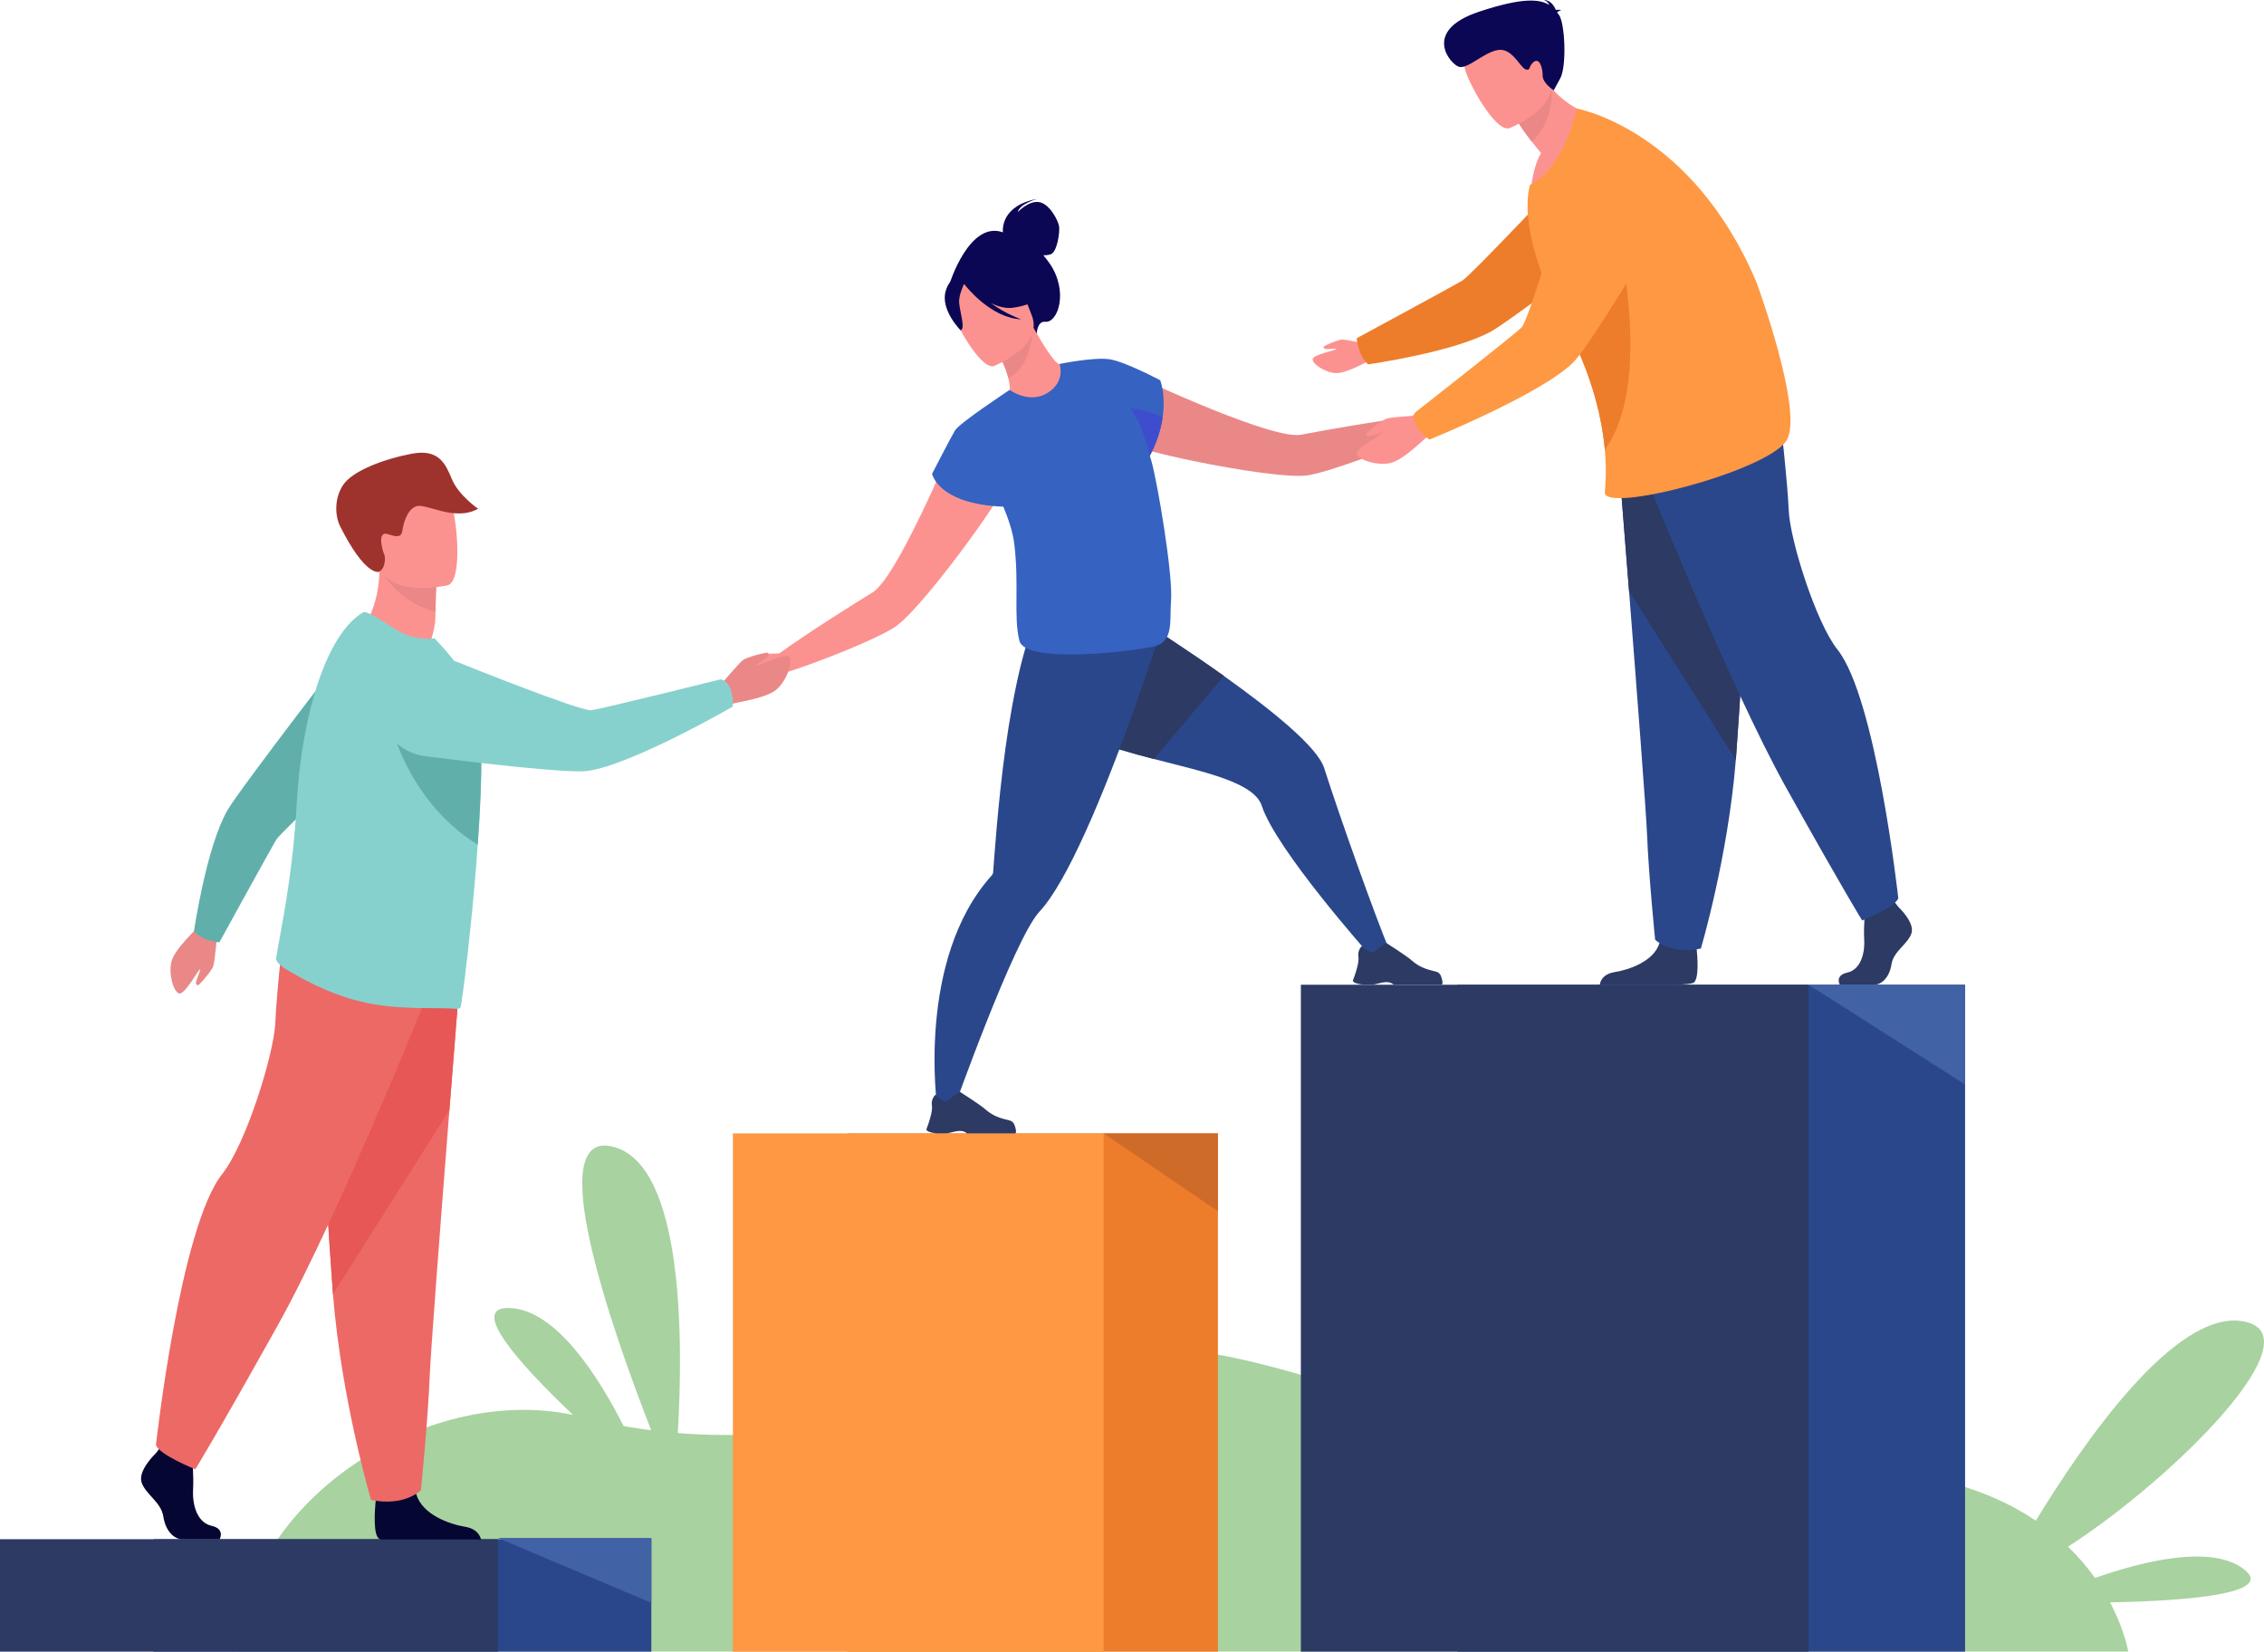
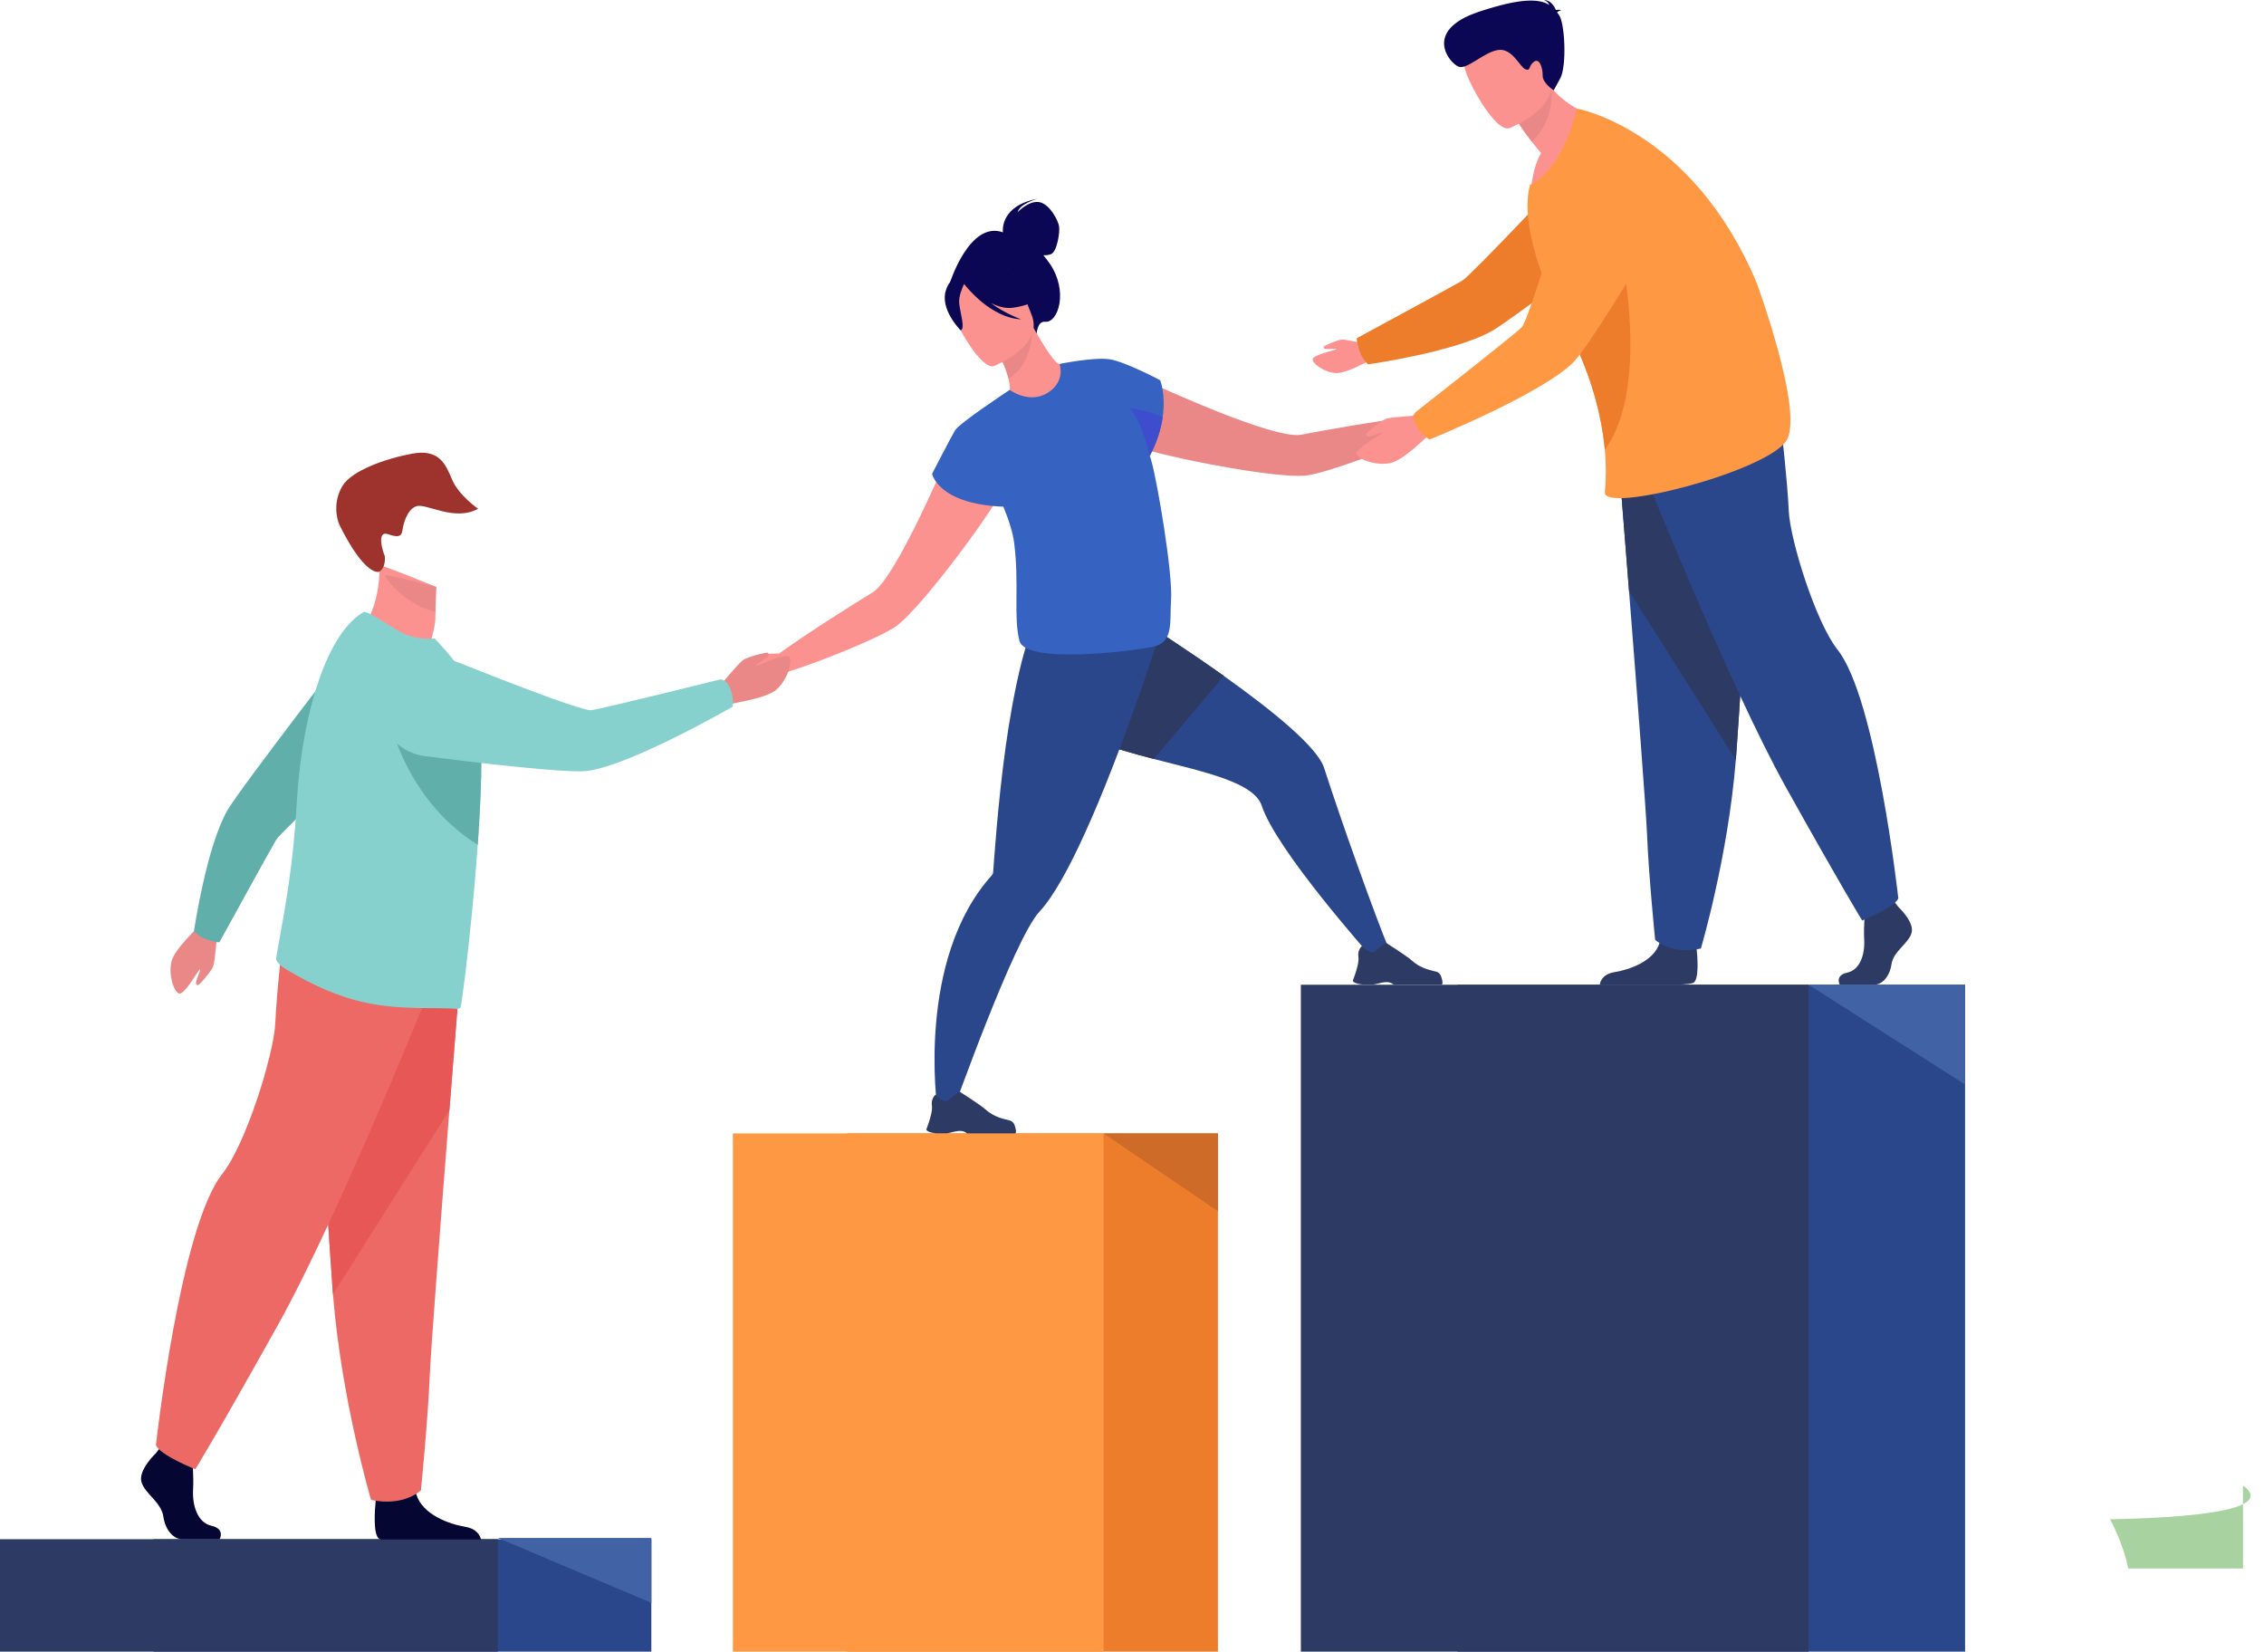
<svg xmlns="http://www.w3.org/2000/svg" id="Layer_2" data-name="Layer 2" viewBox="0 0 863.14 629.61">
  <defs>
    <style>
      .cls-1 {
        fill: #ed6966;
      }

      .cls-2 {
        fill: #4162a5;
      }

      .cls-3 {
        fill: #fc9290;
      }

      .cls-4 {
        fill: #86d1cd;
      }

      .cls-5 {
        fill: #ea8888;
      }

      .cls-6 {
        fill: #a8d29f;
      }

      .cls-7 {
        fill: #0b0754;
      }

      .cls-8 {
        fill: #060632;
      }

      .cls-9 {
        fill: #3e4dce;
      }

      .cls-10 {
        fill: #9e332e;
      }

      .cls-11 {
        fill: #3662c1;
      }

      .cls-12 {
        fill: #ff9843;
      }

      .cls-13 {
        fill: #61afab;
      }

      .cls-14 {
        fill: #2c3a64;
      }

      .cls-15 {
        fill: #ce6b29;
      }

      .cls-16 {
        fill: #ed7d2b;
      }

      .cls-17 {
        fill: #2b478b;
      }

      .cls-18 {
        fill: #e75755;
      }
    </style>
  </defs>
  <g id="Layer_1-2" data-name="Layer 1">
    <g>
-       <path class="cls-6" d="M855.13,597.92c-12.4-9.06-37.73-2.94-56.43,3.6-2.79-3.93-6.18-7.97-10.28-11.92,40.28-25.95,95.91-81.28,66.43-85.97-25.63-4.07-60.23,45.74-78.71,76.06-19.2-12.92-48.62-22.41-93.53-19.12-116.56,8.55-207.62-66.64-274.75-41.57-53.37,19.94-102.28,31.11-149.45,27.29,2.03-34.46,2.47-102.11-24.59-109.13-27.47-7.13-.52,69.71,14.45,108.07-3.51-.45-7.02-.99-10.52-1.61-9.7-19.12-25.68-44.14-43.22-45-16.52-.8,3.87,21.69,23.94,40.75-57.68-12.11-126.11,34.78-127.24,90.22H811.38s-1.28-8.09-6.93-18.76c27.83-.54,64.15-3.07,50.68-12.91Z" />
+       <path class="cls-6" d="M855.13,597.92H811.38s-1.28-8.09-6.93-18.76c27.83-.54,64.15-3.07,50.68-12.91Z" />
      <g>
        <rect class="cls-17" x="58.52" y="586.75" width="189.8" height="42.86" />
        <rect class="cls-14" y="586.75" width="189.8" height="42.86" />
      </g>
      <g>
        <g>
          <rect class="cls-16" x="322.99" y="432.06" width="141.33" height="197.54" transform="translate(787.32 1061.66) rotate(180)" />
          <rect class="cls-12" x="279.42" y="432.06" width="141.33" height="197.54" transform="translate(700.16 1061.66) rotate(180)" />
        </g>
        <polygon class="cls-15" points="420.75 432.06 464.32 461.72 464.32 432.06 420.75 432.06" />
      </g>
      <g>
        <path class="cls-5" d="M546.85,153.17c-2.18-.33-8.77,5.76-8.77,5.76h0c-14.06,1.62-34.61,5.36-42.01,6.78-5.25,1.01-19.35-3.8-33.13-9.32-16.39-6.57-32.31-14.15-32.31-14.15-9.09-.46-19.42,16.13-.98,26.67,2.81,1.61,13.39,4.36,25.57,6.87h0c16.8,3.46,36.65,6.47,43.41,5.41,7.85-1.23,30.07-9.35,43.28-15.58h0s.01,0,.03-.02c.05-.02,.1-.05,.15-.07,.79-.37,4.03-1.81,6.19-1.68,2.48,.15,7.99-4.38,8.16-5.59,.17-1.21-7.4-4.75-9.59-5.08Z" />
        <path class="cls-17" d="M529.68,362.17l-7.74,1.57s-35.42-39.8-40.89-56.55c-2.93-8.95-21.63-12.82-41.17-17.87-17.01-4.4-34.66-9.7-43.09-20.04-18.12-22.21,11.38-49.51,11.38-49.51,0,0,31.36,18.64,58.41,37.89,18.91,13.46,35.72,27.21,38.25,35.12,6.15,19.23,19.19,55.77,24.85,69.38Z" />
        <path class="cls-14" d="M519.32,375.3h4.35c1.46-.23,2.54-.65,4.03-.85,2.27-.3,3.32,.63,3.52,.85,.03,.03,.04,.04,.04,.04h18.49c.47-.66,.02-2.2-.42-3.34-.29-.77-.94-1.35-1.73-1.58-1.96-.57-5.83-1.07-9.37-4.28-1.99-1.8-9.62-6.62-9.62-6.62h-.04c-.17,0-.96,.24-4.43,3.17-1.79,1.51-4.85-2.13-4.85-2.13,0,0-.57,.47-1,1.36-.34,.7-.6,1.66-.4,2.84,.28,1.67-.61,4.76-1.33,6.86-.43,1.27-.79,2.17-.79,2.17,0,0-.21,1.05,3.54,1.51Z" />
        <path class="cls-14" d="M466.59,257.67l-26.7,31.65c-17.01-4.4-34.66-9.7-43.09-20.04-18.12-22.21,11.38-49.51,11.38-49.51,0,0,31.36,18.64,58.41,37.89Z" />
        <path class="cls-17" d="M442.32,241.14s-2.15,6.79-5.66,17c-4.43,12.91-11.03,31.3-18.19,48.35-1.57,3.75-3.17,7.43-4.79,10.98-5.95,13.12-12.05,24.37-17.42,30.09-9.64,10.28-33.08,76.34-33.08,76.34l-5.84-1.62s-8.14-56.41,20.7-88.51c.31-.34,.55-.74,.58-1.2,0,0,0,0,0-.01,.38-4.75,1.76-26.03,4.74-47.59,.73-5.29,1.56-10.59,2.5-15.68,.06-.33,.12-.65,.18-.97,4.39-23.5,8.59-33.95,14.01-39.21l39.88,11.35,2.36,.67Z" />
        <path class="cls-14" d="M356.7,432.02h4.35c1.46-.23,2.54-.65,4.03-.85,2.27-.3,3.32,.63,3.53,.85,.03,.03,.04,.04,.04,.04h18.5c.47-.66,.02-2.2-.42-3.34-.29-.77-.94-1.35-1.73-1.58-1.96-.57-5.83-1.07-9.37-4.28-1.99-1.8-9.62-6.62-9.62-6.62h-.04c-.17,0-.96,.24-4.43,3.17-1.79,1.51-4.85-2.14-4.85-2.14,0,0-.57,.48-1,1.36-.34,.7-.6,1.66-.4,2.84,.28,1.67-.61,4.76-1.32,6.86-.43,1.27-.79,2.17-.79,2.17,0,0-.21,1.05,3.54,1.51Z" />
        <path class="cls-3" d="M365.25,164.42s-6.67,16.33-14.37,32.22c-6.47,13.36-13.66,26.41-18.22,29.2-6.43,3.93-24.14,15.01-35.63,23.27,0,0-8.97-.07-10.36,1.65-1.39,1.72-4.61,9.43-3.67,10.21,.94,.78,8.07,.42,9.8-1.36,1.51-1.55,4.87-2.66,5.71-2.92,.05-.02,.1-.03,.16-.05,.02,0,.04,0,.04,0h0c13.96-4.29,35.86-13.24,42.49-17.62,5.71-3.77,18.36-19.35,28.45-33.23h0c7.32-10.06,13.29-19.21,14.29-22.3,6.53-20.21-12.27-25.53-18.68-19.06Z" />
        <path class="cls-7" d="M400.15,100.4c-.79-1.15-1.59-2.17-2.39-3.09,.99,.02,2.06-.08,2.95-.44,2.34-.97,3.41-8.41,3.06-10.61-.35-2.2-3.6-8.58-7.62-9.22-4.01-.64-8.16,3.82-8.16,3.82,.74-3.22,7.53-5.07,7.53-5.07-13.98,2.58-13.27,11.9-13.17,12.77-12.8-4.56-20.31,19.54-20.31,19.54l33.16,19.54s.09-5.32,3.25-4.98c4.93,.54,9.04-11.58,1.71-22.26Z" />
        <path class="cls-3" d="M402.26,150.98c-7.61,3.59-17.7-1.58-17.65-1.63,.65-.65,.42-2.61-.17-5.16-.6-2.66-2.01-6.3-4.62-10.65-.54-.92-1.09-1.85-1.74-2.83l.87-.33,14.78-5.92s2.39,4.29,4.89,8.21c2.12,3.26,4.35,6.2,5.33,6.09,.05-.05,9.84,6.68-1.68,12.23Z" />
        <path class="cls-5" d="M393.73,125.93c-.38,5.27-2.17,14.78-9.29,18.26-.6-2.66-2.01-6.3-4.62-10.65l13.91-7.61Z" />
        <path class="cls-3" d="M378.95,139.53s19.24-7.58,14.34-19.5c-4.91-11.91-5.73-20.91-18.22-16.57-12.49,4.34-12.99,9.86-12.32,14.24,.67,4.37,11.08,23.5,16.21,21.83Z" />
        <path class="cls-7" d="M386.13,117.32c8.89-1.25,11.48-4.85,11.48-4.85,0,0-8.18-2.35-12.99-10.36,0,0-9.99-3.37-17.39,2.26-.45,.59-.77,1.28-.94,2.09-1.7-.56-4.25-.41-5.72,4.38-2.21,7.2,5.65,15.07,5.65,15.07,1.91-.54-.24-6.96-.54-10.38-.22-2.52,1.14-5.75,1.87-7.28,.94,1.22,10.32,13,21.76,13.47,0,0-6.05-2.1-11.55-6.2,2.74,1.34,5.65,2.18,8.36,1.8Z" />
        <path class="cls-11" d="M438.9,175.52c-.16-.57-.34-1.17-.52-1.78,2.86-5.46,4.26-10.39,4.86-14.55,1.3-8.8-.92-14.24-.92-14.24,0,0-13.35-7.08-19.24-7.98-.03,0-.05-.02-.07-.02-.07,0-.15-.02-.24-.02-5.95-.82-18.83,1.81-18.83,1.81,0,0,2.48,6.61-4.53,11.02-7.01,4.41-14.5-1.13-14.5-1.13-.23,.15-.47,.32-.71,.49h0s-18.44,12.17-20.1,14.95c-1.66,2.78-8.75,16.55-8.75,16.55,0,0,2.25,11.56,27.17,12.53,2.05,4.97,3.62,9.81,4.13,13.86,1.98,15.69-.32,28.07,1.99,37.23,2.31,9.16,43.88,3.94,51.41,2.17,7.53-1.76,5.83-9.8,6.41-17.61,.73-9.81-5.09-44.62-7.55-53.27Z" />
        <path class="cls-9" d="M443.23,159.18c-.6,4.18-2.01,9.13-4.89,14.62-.65-2.88-3.32-13.42-7.61-18.2,0,0,7.23,.65,12.5,3.59Z" />
      </g>
      <g>
        <path class="cls-5" d="M273.97,262.02s7.74-9.39,9.41-10.49c1.67-1.11,8.98-3.05,9.4-2.66,.42,.39,.44,.96-.47,1.76-.91,.8-4.37,2.82-3.87,3.05,.49,.23,10.93-4.97,12.44-3.22,1.5,1.75-.85,8.96-4.87,12.42-4.02,3.46-16.03,4.93-16.78,5.42-6.4,4.09-5.25-6.26-5.25-6.26Z" />
        <path class="cls-3" d="M137.61,240.35s11.13,13.2,25.3,7.68c0,0,3.05-7.37,3.09-12.81,0-.67,.01-1.32,.02-1.93,.08-6.12,.28-9.55,.28-9.55,0,0,0,0-.01,0-.64-.27-21.66-8.9-21.64-8.18,.36,16.55-7.04,24.8-7.04,24.8Z" />
        <path class="cls-5" d="M146.75,219.5c2.03,3.76,8.98,11.11,19.27,13.79,.08-6.12,.28-9.55,.28-9.55,0,0,0,0-.01,0-.58-.16-20.14-5.34-19.53-4.23Z" />
-         <path class="cls-3" d="M170.7,223.1s-23.63,5.56-26.87-9.21c-3.23-14.77-8.46-24,6.49-28.18,14.95-4.17,19.13,.82,21.41,5.49,2.28,4.67,5.03,30.08-1.03,31.9Z" />
        <path class="cls-10" d="M144.64,217.91c-.32,.21-5.41,1.77-15.04-17.42-1.51-3.01-2.54-9.53,.98-15.28,3.52-5.76,16.02-10.28,26.4-12.25,10.38-1.97,12.87,3.87,15.32,9.74,2.57,6.16,9.98,11.24,9.98,11.24-8.95,5-19.74-2.15-23.47-.98-3.74,1.18-5.06,7.06-5.34,8.95-.28,1.89-.71,3.45-5.41,1.77-4.7-1.69-2.12,6.66-1.37,8.25,0,0,.64,4.25-2.06,5.98Z" />
        <g>
          <path class="cls-8" d="M83.76,586.75h-14.31c-3,0-6.33-3.04-7.17-8.62-.83-5.58-7-8.62-8.34-13.18-1.34-4.56,5.5-10.99,5.5-10.99l1.14-1.49,1.19-1.55,11.34,2.7s.28,2.74,.45,6.22c.12,2.52,.19,5.42,.05,7.97-.33,6.08,1.68,12.63,7.01,13.82,5.34,1.18,3.13,5.11,3.13,5.11Z" />
          <path class="cls-8" d="M183.39,586.89h-37.93c-.36-.07-.64-.15-.81-.24-2.53-1.31-1.74-11.29-1.44-14.37,.06-.57,.1-.91,.1-.91,0,0,13.34-10.98,15.18-2.57,.06,.26,.12,.52,.2,.77h0c2.32,7.87,12.67,11.45,18.65,12.45,4.57,.76,5.75,3.51,6.06,4.88Z" />
          <path class="cls-1" d="M175.74,367.52s-2.03,25.27-4.41,55.66c-3.24,41.27-7.13,91.97-7.51,101.57-.67,16.68-3.34,43.35-3.34,43.35,0,0-6.33,6.34-19.01,3.67,0,0-11.3-38.08-14.52-78.37-.05-.66-.1-1.33-.15-1.99-3-41.02-7.67-127.39-7.67-127.39l56.6,3.5Z" />
          <path class="cls-18" d="M175.74,367.52s-2.03,25.27-4.41,55.66l-44.38,70.22c-.05-.66-.1-1.33-.15-1.99-3-41.02-7.67-127.39-7.67-127.39l56.6,3.5Z" />
          <path class="cls-1" d="M166.49,370.52s-36.52,91.54-60.52,134.55c-24.01,43.02-31.51,55.02-31.51,55.02,0,0-13.76-5.5-15.01-9.25,0,0,9.18-83.05,25.26-103.29,9.09-11.44,19.76-45.77,20.26-57.77,.5-12,3.25-35.76,3.25-35.76l58.27,16.51Z" />
        </g>
        <g>
          <path class="cls-5" d="M82.89,355.28s-.95,11.43-1.64,13.19c-.69,1.76-5.31,7.2-5.84,7.12-.53-.08-.85-.51-.58-1.61,.27-1.11,1.86-4.53,1.36-4.44-.5,.09-5.79,9.73-7.89,9.18-2.1-.54-4.16-7.4-2.91-12.24,1.25-4.84,9.75-12.44,10.08-13.22,2.75-6.61,7.43,2.02,7.43,2.02Z" />
          <path class="cls-13" d="M78.97,358.18c4.04,1.3,4.69,1,4.69,1,0,0,19.67-35.81,21.66-39.09,1.99-3.28,41.77-40.16,41.77-40.16l-10.22-38.12s-45.24,58.58-50.12,66.99c-8.07,13.89-12.8,46.15-12.8,46.15,0,0,1.85,2.21,5.03,3.23Z" />
        </g>
        <path class="cls-4" d="M183.45,294.89c-.14,7.83-.6,16.63-1.21,25.56-.04,.53-.08,1.06-.11,1.59-.39,5.54-.82,11.09-1.31,16.5-.2,2.17-.4,4.31-.62,6.42l-.03,.28c-.02,.79-.11,1.64-.2,2.42-1.99,20.27-4.08,36.28-4.47,36.53-.46,.31-.98,.46-1.56,.4-5.32-.67-21.17,.54-34.16-2.29-10.96-2.31-20.39-6.69-30.39-12.6-1.33-.78-4.35-2.86-4.11-4.41,.24-1.71,.69-4.17,1.26-7.27,1.97-10.78,5.37-29.33,6.53-51.03,.23-4.04,.56-8.04,.98-11.96,1.11-10.23,2.9-19.94,5.3-28.57,4.45-16.03,10.99-28.31,19.2-33.11,1.07-.6,6.84,3.07,12.14,6.47,4.89,3.14,10.05,4.01,15.06,3.57l4.41,4.88c5.34,6.21,11.03,14.47,12.58,26.22,.12,.87,.22,1.79,.3,2.77,.43,4.79,.53,10.84,.41,17.63Z" />
        <path class="cls-13" d="M183.45,294.89c-.14,7.83-.6,16.63-1.21,25.56-.04,.53-.08,1.06-.11,1.59-30.36-19-35.04-53.78-35.04-53.78,14.94,.66,26.8,4.09,35.95,9,.43,4.79,.53,10.84,.41,17.63Z" />
        <path class="cls-4" d="M278.58,262.96c-1.57-4.23-4-3.96-4-3.96,0,0-45.14,11.25-49.19,11.73-4.05,.48-48.61-17.4-48.61-17.4,0,0-17.54-7.87-25.76-.68-7.14,6.25-7.46,14.16-5.79,20.8,1.99,7.92,8.69,13.77,16.79,14.8,18.18,2.32,54.45,6.67,62.05,5.62,16.92-2.36,55.26-24.49,55.26-24.49,0,0,.48-3.09-.75-6.42Z" />
      </g>
      <g id="man">
        <g>
          <path class="cls-14" d="M723.72,345.71s6.27,5.81,5.05,9.94c-1.22,4.13-6.88,6.88-7.65,11.93-.76,5.05-3.82,7.8-6.58,7.8h-13.13s-2.03-3.55,2.87-4.62,6.74-7,6.44-12.51c-.31-5.51,.46-12.85,.46-12.85l10.4-2.45,2.14,2.75Z" />
          <path class="cls-14" d="M645.55,374.69c-.64,.32-2.87,.54-5.94,.69h-29.69c.1-.88,.79-4.03,5.65-4.81,5.48-.89,14.98-4.08,17.1-11.09,.07-.22,.13-.46,.18-.69,1.68-7.49,13.92,2.29,13.92,2.29,0,0,.04,.3,.09,.81,.29,2.76,1.01,11.65-1.31,12.8Z" />
          <path class="cls-17" d="M617.02,174.21s1.86,23.19,4.04,51.06c2.97,37.87,6.54,84.38,6.89,93.19,.61,15.3,3.06,39.77,3.06,39.77,0,0,5.81,5.81,17.44,3.36,0,0,10.36-34.94,13.32-71.9,.05-.61,.09-1.22,.14-1.83,2.75-37.63,7.04-116.87,7.04-116.87l-51.93,3.21Z" />
          <path class="cls-14" d="M617.02,174.21s1.86,23.19,4.04,51.06l40.72,64.42c.05-.61,.09-1.22,.14-1.83,2.75-37.63,7.04-116.87,7.04-116.87l-51.93,3.21Z" />
          <path class="cls-17" d="M625.51,176.96s33.5,83.98,55.53,123.45c22.03,39.47,28.91,50.48,28.91,50.48,0,0,12.62-5.05,13.77-8.49,0,0-8.42-76.19-23.18-94.77-8.34-10.5-18.13-41.99-18.59-53.01-.46-11.01-2.98-32.81-2.98-32.81l-53.46,15.14Z" />
        </g>
        <g>
          <path class="cls-3" d="M522.18,131.41s-9.09-2.08-10.62-1.97c-1.53,.11-6.88,2.34-6.95,2.78-.07,.43,.18,.79,1.11,.85,.92,.06,3.97-.33,3.77,.04-.19,.37-8.96,2.09-9.05,3.86-.1,1.76,4.71,5.04,8.76,5.26,4.06,.22,12.03-4.49,12.72-4.55,5.8-.51,.26-6.26,.26-6.26Z" />
          <path class="cls-16" d="M518.29,133.72c-1.3-4.15-1-4.81-1-4.81,0,0,36.83-19.92,40.21-21.94,3.37-2.02,41.44-42.53,41.44-42.53l38.99,10.73s-60.34,45.96-68.98,50.91c-14.29,8.18-47.38,12.81-47.38,12.81,0,0-2.25-1.91-3.27-5.17Z" />
        </g>
        <path class="cls-3" d="M610.75,44.75s-13.67,24.05-27.03,27.19c0,0,.56-8.08,3.81-13.6-1.33-1.57-2.5-3.01-3.51-4.31-3.36-4.31-4.96-6.95-4.96-6.95l4.53-12.19,3.08-8.27c1.48,2.68,3.11,4.97,4.81,6.93,8.76,10.07,19.28,11.2,19.28,11.2Z" />
        <path class="cls-5" d="M591.47,33.55s1.63,12.05-7.46,20.48c-3.36-4.31-4.96-6.95-4.96-6.95l4.53-12.19c4.86-1.48,7.88-1.34,7.88-1.34Z" />
        <path class="cls-3" d="M575.45,48.86s20.42-7.96,15.27-20.6c-5.15-12.64-5.99-22.18-19.25-17.63-13.26,4.55-13.81,10.4-13.11,15.04,.69,4.64,11.65,24.95,17.09,23.2Z" />
        <path class="cls-12" d="M680.95,168.17c-8.24,11.84-69.84,27.67-69.11,19.47,.28-3.14,.66-8.67,0-16.17-.15-1.76-.37-3.62-.66-5.59-1.56-10.77-5.28-24.63-13.57-40.66-.62-1.2-1.27-2.41-1.94-3.64-3.41-6.21-6.32-12.77-8.54-19.19-4.27-12.33-5.99-24.13-3.83-31.85,0-.04,.02-.07,.03-.11,12.88-5.95,17.87-29.04,17.87-29.04,0,0,43.93,7.89,68.53,66.44,0,0,18.39,50.02,11.22,60.33Z" />
        <path class="cls-16" d="M611.84,171.47c-.15-1.76-.37-3.62-.66-5.59-1.56-10.77-5.28-24.63-13.57-40.66,1.42-8.63,3.39-15.8,5.55-19.03,8.76-13.13,13.86-15.18,13.86-15.18,0,0,13.14,55.41-5.18,80.46Z" />
        <g>
          <path class="cls-3" d="M542.59,158.28s-12.15,.64-14.04,1.32c-1.88,.68-7.8,5.4-7.74,5.97,.07,.57,.51,.92,1.69,.67,1.18-.25,4.86-1.83,4.75-1.3-.11,.53-10.5,5.83-9.99,8.08,.51,2.25,7.71,4.65,12.88,3.48,5.17-1.17,13.5-9.94,14.34-10.26,7.1-2.71-1.91-7.95-1.91-7.95Z" />
          <path class="cls-12" d="M540.3,162.89c-2.43-3.93-.68-5.73-.68-5.73,0,0,37.54-29.39,40.48-32.36,2.94-2.97,16.57-50.25,16.57-50.25,0,0,4.69-19.14,15.68-21.24,9.55-1.83,16.14,2.89,20.46,8.43,5.14,6.6,5.65,15.7,1.38,22.9-9.59,16.15-28.92,48.21-34.57,53.69-12.57,12.19-54.61,29.23-54.61,29.23,0,0-2.8-1.56-4.72-4.65Z" />
        </g>
        <path class="cls-7" d="M593.65,4.77c.14-.28,.56-.58,1.57-.89,0,0-.95-.32-2.06-.08-.57-1.4-1.97-3.78-4.58-3.8,0,0,1.5,.39,2.05,1.89-3.58-2.27-10.22-2.93-26.8,2.59-21.85,7.28-10.93,19.96-7.62,20.98,3.31,1.02,9.41-5.51,14.89-6.4,5.48-.89,8.45,6.75,10.54,7.38,2.09,.63,.9-1.1,3.09-2.84,2.19-1.74,3.45,2.35,3.4,5.23-.05,2.88,4.22,5.6,4.22,5.6l2.5-4.59c2.5-4.59,1.82-21.26-.57-24.26-.21-.26-.42-.53-.64-.8Z" />
      </g>
      <polygon class="cls-2" points="248.33 586.27 248.33 611 189.8 586.27 248.33 586.27" />
      <rect class="cls-17" x="555.63" y="375.38" width="193.55" height="254.22" />
      <rect class="cls-14" x="495.95" y="375.38" width="193.55" height="254.22" />
      <polygon class="cls-2" points="749.18 375.38 749.18 413.4 689.51 375.38 749.18 375.38" />
    </g>
  </g>
</svg>